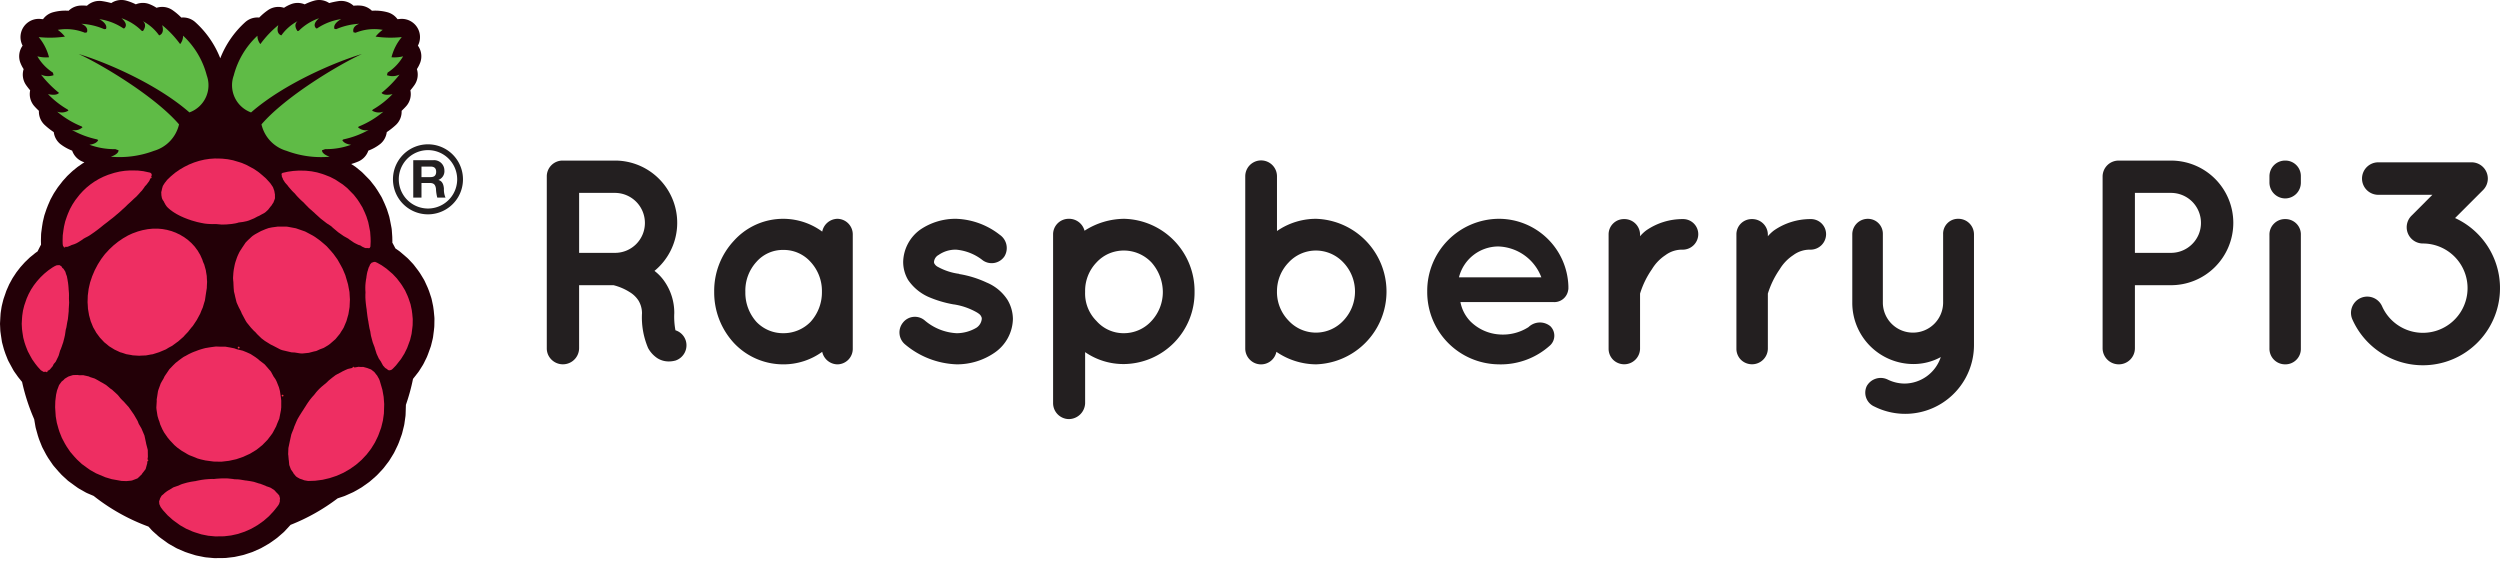
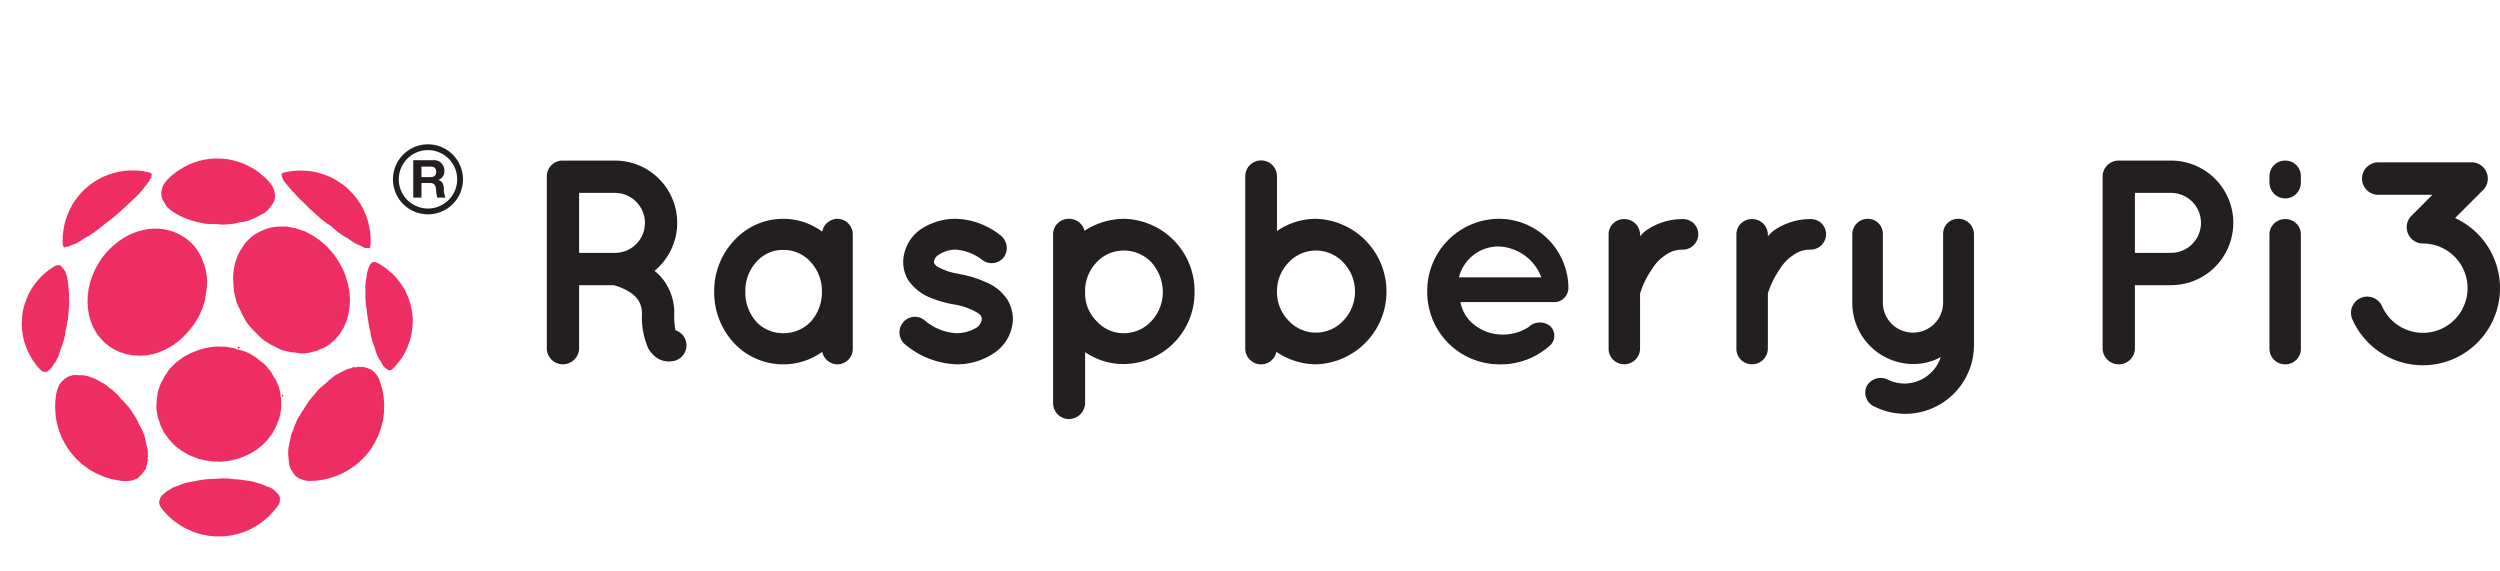
<svg xmlns="http://www.w3.org/2000/svg" fill="none" viewBox="0 0 140 32">
  <defs />
-   <path fill="#230007" d="M24.324 17.752l-.032-.338a.592.592 0 00-.006-.048l-.022-.161a1.636 1.636 0 00-.014-.086l-.07-.33a1.261 1.261 0 00-.036-.134l-.105-.318-.021-.058-.06-.151a.927.927 0 00-.03-.07l-.138-.302c-.019-.04-.04-.08-.063-.119l-.173-.286-.044-.069-.09-.128-.03-.04-.2-.262a1.33 1.33 0 00-.083-.098l-.227-.241a1.51 1.51 0 00-.092-.087l-.256-.22-.103-.088c-.03-.026-.061-.05-.093-.073l-.194-.134a8.237 8.237 0 00-.171-.322v-.01c.002-.026.002-.052.002-.078l-.005-.209a.79.79 0 00-.003-.065l-.024-.339a1.266 1.266 0 00-.019-.143l-.064-.328c0-.005-.047-.23-.047-.23a1.045 1.045 0 00-.033-.122l-.101-.318a1.211 1.211 0 00-.035-.093l-.082-.2-.018-.042-.137-.3a1.214 1.214 0 00-.068-.127l-.171-.281a1.095 1.095 0 01-.022-.035l-.116-.175a.825.825 0 00-.06-.082l-.2-.256a1.2 1.2 0 00-.089-.103l-.368-.374a1.142 1.142 0 00-.1-.09l-.249-.203a1.05 1.05 0 00-.098-.073l-.157-.103-.04-.026c.138-.039.273-.087.404-.143a1.017 1.017 0 00.556-.606c.244-.09.471-.218.675-.379.198-.165.325-.4.356-.656.181-.121.353-.257.513-.405a1.019 1.019 0 00.32-.788c.09-.085.173-.17.25-.255a1.017 1.017 0 00.24-.894 3.96 3.96 0 00.232-.3 1.026 1.026 0 00.133-.888c.072-.11.133-.228.181-.35a1.021 1.021 0 00-.125-.964 1.022 1.022 0 00-1.007-1.494 5.23 5.23 0 01-.135.012 1.023 1.023 0 00-.555-.386 2.635 2.635 0 00-.878-.086 1.024 1.024 0 00-.636-.288 1.958 1.958 0 00-.391.008 1.023 1.023 0 00-.846-.26 4.42 4.42 0 00-.518.11 1.016 1.016 0 00-.832-.137 2.942 2.942 0 00-.54.209 1.021 1.021 0 00-.757-.014 2.133 2.133 0 00-.403.207 1.023 1.023 0 00-.87.113c-.187.126-.36.272-.518.434a1.019 1.019 0 00-.77.245 5.344 5.344 0 00-1.411 2.035 5.348 5.348 0 00-1.412-2.035 1.022 1.022 0 00-.77-.245A3.297 3.297 0 009.635.55a1.019 1.019 0 00-.869-.113A2.123 2.123 0 008.362.23a1.014 1.014 0 00-.756.013 2.928 2.928 0 00-.54-.208 1.019 1.019 0 00-.834.137 4.386 4.386 0 00-.516-.11 1.025 1.025 0 00-.847.26 2.434 2.434 0 00-.391-.008c-.24.019-.464.12-.636.288a2.635 2.635 0 00-.877.086 1.02 1.02 0 00-.555.386 4.558 4.558 0 01-.134-.012 1.022 1.022 0 00-1.009 1.495 1.017 1.017 0 00-.125.962c.048.123.109.241.182.351a1.025 1.025 0 00.132.888c.066.095.145.197.233.3a1.017 1.017 0 00.24.894c.076.085.16.17.25.255a1.019 1.019 0 00.32.788c.16.148.331.284.513.405.03.256.158.49.354.656.205.16.433.288.675.38a1.02 1.02 0 00.558.605c.04.018.083.034.126.05l-.044.028c-.026.015-.052.03-.076.047l-.232.162a.884.884 0 00-.071.054l-.22.178-.066.059-.205.193a1.69 1.69 0 00-.064.064l-.186.206c-.021.022-.04.046-.06.069l-.055.071-.183.235c-.02.025-.038.052-.056.079l-.161.245a1.503 1.503 0 00-.052.085l-.138.253a1.2 1.2 0 00-.047.094l-.113.26a.639.639 0 00-.021.051l-.062.158-.018.05-.095.281a1.601 1.601 0 00-.031.11l-.067.284c-.006.03-.012.059-.016.088l-.032.2-.004.03-.04.297c-.005.042-.009.084-.01.126l-.008.294v.067l.005.191c-.066.126-.13.25-.192.378l-.094.066a.72.72 0 00-.072.055l-.227.184a.998.998 0 00-.07.061l-.21.202a1.26 1.26 0 00-.065.066l-.195.217a1.47 1.47 0 00-.06.072l-.177.229a1.01 1.01 0 00-.054.078l-.159.241a1.186 1.186 0 00-.049.083l-.136.25a.964.964 0 00-.044.09l-.114.258a1.47 1.47 0 00-.037.092l-.038.114-.097.279a1.651 1.651 0 00-.03.102l-.07.284a2.32 2.32 0 00-.022.109l-.043.282c-.004.031-.008.063-.01.093l-.011.164a.22.22 0 00-.002.026l-.016.295c-.002.04-.003.082 0 .123l.013.29c.002.036.005.072.01.108l.027.19.048.314c.006.044.015.087.027.13l.077.285.021.071.067.198.022.06.111.28c.018.043.038.087.06.128l.141.26.111.204c.023.04.047.079.073.116l.175.247c.013.02.028.038.042.057l.14.174c.015.02.031.039.048.057l.02.023c.157.719.385 1.42.68 2.094l.007.044.06.351c.007.042.016.082.027.122l.095.34.013.049.058.178.027.074.133.334c.016.041.035.082.055.12l.168.318.027.05.102.172a.905.905 0 00.042.065l.205.301c.026.038.054.075.084.11l.238.275.026.029.138.151.071.07.27.249c.034.032.07.061.109.088l.298.218.178.127c.034.023.069.045.104.065l.324.183c.04.023.08.043.122.061l.183.078.164.07a11.13 11.13 0 003.072 1.719l.163.18c.028.03.058.06.09.09l.286.256c.028.025.056.048.085.07l.131.097.312.225c.035.025.072.048.11.07l.335.19c.038.022.077.042.117.06l.357.153c.025.012.051.023.078.033l.124.042a.257.257 0 00.043.015l.369.116c.041.013.083.023.125.031l.382.077c.042.009.085.015.127.019l.392.036c.037.003.075.005.112.005l.123-.002.387-.004c.043-.001.085-.004.126-.008l.389-.046a.865.865 0 00.122-.021l.385-.085c.04-.01.08-.02.119-.034l.377-.124c.038-.012.076-.027.113-.044l.366-.163a.86.86 0 00.107-.055l.35-.2a.833.833 0 00.08-.049l.051-.035.318-.226c.032-.023.063-.047.093-.073l.296-.256a1.18 1.18 0 00.093-.09l.28-.302a.841.841 0 00.04-.045 11.072 11.072 0 002.638-1.485l.338-.113c.037-.012.074-.027.11-.043l.38-.17a1.29 1.29 0 00.107-.054l.361-.206c.035-.02.068-.042.1-.065l.339-.24c.033-.023.064-.048.095-.075l.311-.271c.03-.026.06-.055.088-.084l.282-.3c.027-.029.053-.06.079-.092l.248-.325a.99.99 0 00.07-.1l.213-.346c.022-.035.042-.072.06-.108l.176-.364a.99.99 0 00.03-.068l.039-.094.018-.046.138-.384c.015-.04.027-.08.037-.12l.098-.394c.01-.042.018-.084.024-.126l.056-.398a1.25 1.25 0 00.01-.128l.013-.398.004-.125c.165-.475.299-.96.398-1.454l.003-.004.065-.082.222-.284c.025-.033.049-.067.07-.102l.187-.297c.022-.036.042-.073.061-.112l.153-.31a1.45 1.45 0 00.043-.101l.049-.128.125-.346c.016-.041.029-.083.039-.126l.082-.334c.01-.044.019-.088.025-.132l.044-.338.003-.03.017-.154c.003-.035.005-.072.006-.107l.006-.341c.001-.046 0-.092-.005-.137" />
  <path stroke="#EE3042" stroke-linecap="round" stroke-linejoin="round" stroke-width=".1" d="M2.614 20.791v.001" />
  <path fill="#EE2E62" d="M3.13 20.236l.15-.31.017-.051.07-.247.03-.06.063-.168.036-.11.04-.111.064-.248.038-.168.042-.292.012-.044.026-.097.043-.264.006-.028.033-.16.018-.159.027-.266.003-.032v-.108l.006-.08.01-.16.007-.125v-.004l-.005-.105-.004-.089-.001-.024.001-.048v-.062l.002-.054-.001-.05v-.047l-.002-.044-.003-.041-.003-.04-.003-.04-.004-.04-.004-.039v-.001l-.003-.04-.001-.045-.004-.048-.004-.052-.006-.058-.007-.066-.01-.078-.006-.044-.007-.024-.001-.018-.017-.103-.025-.13-.009-.047-.033-.086-.012-.03-.038-.13-.005-.01-.088-.14-.022-.03-.049-.034-.016-.021-.025-.047-.014-.023-.11-.07h-.013l-.138.009-.033.011-.095.044-.107.063-.239.166-.226.185-.21.201-.196.218-.177.229-.158.241-.135.25-.114.258-.038.109-.096.28-.07.281-.042.284-.013.164-.016.296.015.29.025.19.046.294.076.284.068.198.11.279.14.262.107.193.175.247.138.174.148.162.033.033.044.023.091.057.027.005.118-.015.036-.02.134-.063.055-.045.068-.084.056-.061.034-.05.043-.096.112-.132.016-.024zM9.036 10.927l.027.149.022.067.037.067.052.073.022.052.038.066.03.058.08.114.02.022.073.069.008.008.107.09.082.059.029.023.115.075.045.026.073.045.114.06.008.005.126.063.06.025.072.034.13.052.008.003.144.055.073.023.08.03.162.047.012.003.16.045.148.032.038.009.2.039.072.01.102.01.04.004.226.011.227-.003.013.002.199.017.08.008.024.002.263-.007.3-.027.188-.03.114-.025.08-.026.245-.032.21-.044.12-.036.297-.123.175-.094.003-.002.108-.046.108-.063.167-.087.072-.051.146-.133.155-.2.01-.008.04-.05.028-.05.068-.1.081-.212.006-.042-.002-.162.002-.021-.038-.22-.012-.03-.052-.148-.014-.031-.01-.016-.119-.177-.056-.067-.207-.227-.234-.204-.169-.14-.251-.173-.185-.102-.262-.14-.279-.116-.18-.055-.279-.083-.292-.058-.3-.032-.139-.006-.288-.005-.29.02-.294.044-.29.068-.288.091-.28.113-.272.135-.261.154-.248.172-.23.19-.2.192-.013.011-.143.182-.057.09-.044.07-.007.016-.049.17-.004.042-.03.116-.003.012.005.088.002.076z" />
  <path stroke="#EE3042" stroke-linecap="round" stroke-linejoin="round" stroke-width=".1" d="M8.441 9.934v-.002M3.615 13.81h-.002" />
  <path fill="#EE2E62" d="M3.531 13.784l.005.006.079.02.012.006.122.009.047-.009.144-.059.064-.032.156-.05.132-.057.108-.062.201-.128.054-.04.021-.018.113-.063.095-.048.1-.055.113-.075.199-.138.085-.064.025-.016.065-.05.16-.124.137-.112.03-.025.09-.07.012-.007.012-.01.089-.067.101-.08.067-.055.027-.02.088-.067.083-.067.08-.066.063-.056.013-.01.077-.063.076-.065.074-.066.075-.07.006-.007.074-.064.083-.075.085-.082.079-.079.011-.01.037-.034.012-.01.056-.05.112-.104.115-.111.007-.006.139-.124.011-.012.134-.144.087-.1.065-.066.013-.015.114-.153.055-.085.058-.057.038-.045.13-.174.01-.013.001-.001.073-.163.011-.045.05-.099.01-.035-.02-.069-.035-.036-.008-.004-.005-.003-.02-.016-.042-.01-.15-.032-.195-.042-.29-.034-.298-.007H7.27l-.284.02-.287.043-.286.067-.1.031-.263.084-.257.105-.252.125-.243.144-.232.162-.218.177-.204.193-.187.205-.053.068-.184.235-.16.245-.14.254-.113.259-.061.159-.095.28-.066.284-.032.2-.039.296-.008.295.005.197.02.11zM8.944 19.71l.347-.145.162-.1.187-.099.288-.212.04-.026.306-.268.078-.09.163-.17.036-.04.016-.025.154-.194.082-.095.22-.332.011-.021.176-.326.061-.155.088-.202.082-.28.028-.084.009-.042.045-.309.005-.02.003-.03.05-.318.003-.116.012-.226-.012-.18-.007-.155-.037-.217-.015-.103-.065-.23-.02-.076v-.002l-.07-.156-.02-.061-.02-.065-.081-.18-.036-.082-.077-.128-.066-.115-.051-.067-.115-.157-.125-.135-.06-.065-.057-.05-.114-.102-.03-.027-.082-.06-.106-.076-.027-.021-.08-.045-.1-.06-.046-.03-.056-.024-.101-.048-.077-.038-.021-.008-.104-.038-.102-.039-.016-.006-.093-.024-.112-.03-.045-.014-.073-.012-.125-.023-.059-.01-.077-.007-.147-.013-.04-.003-.12.001h-.152l-.024.003-.193.019-.06.005-.15.029-.13.024-.101.027-.182.05-.07.026-.138.05-.073.025-.066.03-.02.008-.191.09-.081.048-.192.11-.112.077-.155.105-.155.125-.104.083-.206.194-.04.037-.08.089-.155.167-.032.042-.013.015-.16.213-.178.28-.023.038-.14.266-.029.055-.143.336-.023.07-.093.277-.02.086-.02.084-.01.043-.033.152-.047.368-.012.372.01.146.012.222.05.293.01.065.096.349.033.077.058.146.044.107.115.199.059.107.208.28.02.02.22.235.137.109.133.112.278.172.02.013.32.151.124.035.219.074.281.048.077.017.37.023.079-.006.298-.012.203-.038.035-.008.14-.02.374-.119.018-.009zM15.036 12.774l-.177.063-.11.047-.14.058-.028.017-.04.02-.26.143-.13.085-.085.073-.079.076-.095.087-.128.13-.016.02-.107.16-.01.016-.082.121-.038.064-.042.06-.069.113v.002l-.015.034-.04.082-.049.11-.04.106-.031.095-.004.009-.034.101-.029.102-.023.104-.017.09-.003.014-.021.109-.016.114-.012.12-.004.078-.005.052-.006.102v.039l.011.15.007.043.005.115v.011l.01.205.017.206.006.028.039.154.02.098.074.3.016.052.112.249.098.187.052.11.012.04.004.007.222.415.06.097.233.288.177.189.062.052.119.133.24.232.185.14.336.208.117.055.012.007.405.211.106.038.477.112.028.008.022.002.169.008.316.051.126.003.35-.036.295-.078.07-.013.073-.021.176-.082.223-.084.24-.144.111-.08.01-.01.292-.254.254-.309.06-.104.095-.144.051-.087.155-.366.06-.213.05-.173.065-.398.015-.326.005-.09-.025-.417v-.005l-.007-.041-.074-.392-.044-.152-.109-.37-.15-.354-.1-.187-.186-.33-.216-.3-.008-.01-.132-.157-.25-.277-.136-.12-.21-.177-.091-.07-.218-.155-.119-.074-.317-.169-.11-.058-.03-.012-.376-.13-.107-.038-.01-.003-.459-.086-.084-.01h-.386l-.028.001-.071.002-.312.042-.195.04zM15.786 9.903l.04.07.004.012.016.057.109.172.066.077.08.087.028.044.011.013.09.107.071.082.059.066.021.021.012.012.02.02.05.05.036.033.01.012.04.047.037.044.037.043.04.042.04.042.043.044.048.048.053.052.063.058.011.01.072.063.08.086.107.11.114.116.04.036.273.24.023.024.001.002.326.296.338.262.217.141.064.048.055.056.31.26.311.216.252.14.05.041.267.182.088.047.16.078.104.03.112.073.147.066.033.01.145.002.05.007.04-.013.04-.068.004-.022v-.007l.013-.266-.005-.209-.024-.34-.064-.328-.044-.212-.101-.316-.083-.201-.138-.3-.17-.28-.117-.177-.2-.256-.145-.147-.222-.227-.25-.203-.158-.103-.261-.171-.283-.146-.3-.118-.14-.05-.298-.087-.309-.06-.317-.034-.323-.007h-.077l-.305.02-.304.043-.293.065-.01.007-.048.038v.07l.01.018.008.09zM23.08 17.53l-.02-.16-.07-.33-.107-.32-.059-.152-.139-.303-.173-.286-.09-.128-.2-.262-.227-.241-.253-.218-.103-.088-.268-.187-.254-.143-.11-.047-.09.007-.007.008-.1.033-.087.098-.02.052-.009.032-.044.076-.043.137-.015.061-.013.027-.029.126-.03.182-.001.02-.001.022-.024.127-.02.153-.013.142-.004.135.002.133.008.133v.003l-.006.138v.144l.008.156.016.174.024.2.026.17.002.041.002.023.036.289.034.217.014.055.016.113.05.288.047.186.012.087.024.145.099.373.109.287.01.043.099.312.12.261.133.197.003.012.104.19.12.133.109.066.014.02.045.029.05.02.111-.02.064-.041.03-.03.02-.017.164-.171.064-.082.219-.28.186-.298.152-.31.048-.128.12-.328.081-.335.044-.337.017-.156.006-.341-.032-.338z" />
  <path stroke="#EE3042" stroke-linecap="round" stroke-linejoin="round" stroke-width=".1" d="M8.252 25.781v-.004" />
  <path fill="#EE2E62" d="M8.276 25.204l-.006-.03-.087-.335-.002-.022-.091-.425-.015-.037-.158-.37-.145-.244-.062-.16-.17-.296-.063-.104-.013-.015-.254-.366-.308-.341-.039-.034-.099-.101-.164-.203-.324-.298-.105-.07-.096-.081-.137-.113-.035-.02-.067-.04-.044-.027-.033-.02-.026-.014-.022-.012-.018-.01-.016-.008-.014-.008-.013-.007-.012-.007-.013-.005-.014-.008-.01-.005-.01-.008-.012-.008-.013-.007-.013-.008-.015-.008-.017-.011-.021-.011-.025-.015-.031-.017-.044-.024-.063-.034-.033-.018-.144-.046-.102-.032-.09-.042-.315-.07-.182.005-.087-.008-.031-.008-.263.006-.247.077-.053.028-.162.098-.07.075-.108.086-.13.179-.015.023-.106.282-.005.017-.052.227-.004.028-.041.335-.01.35.023.344.011.168.06.35.094.34.057.178.133.334.168.317.102.172.204.3.237.275.14.15.269.25.299.218.165.116.324.183.181.077.342.145.362.108.38.068h-.003l.168.03.285.01.02-.003.05-.005.162-.015.076-.013.289-.11.035-.022.18-.176.025-.018.014-.018.014-.03.198-.256.005-.008.089-.322.007-.168.03-.189-.006-.384z" />
  <path stroke="#EE3042" stroke-linecap="round" stroke-linejoin="round" stroke-width=".1" d="M19.79 20.592l.003-.002" />
  <path fill="#EE2E62" d="M21.415 21.831l-.04-.137-.112-.381-.034-.085-.114-.204-.03-.032-.124-.16-.18-.141-.19-.072-.011-.006-.242-.066-.122.004-.14-.01-.287.05-.31.07-.157.069-.172.083-.032.022-.236.122-.093.052-.178.135-.193.157-.036.031-.078.08-.035.029-.08.068-.066.052-.127.108-.109.102-.097.1-.088.1-.081.103-.03.041-.057.06-.09.104-.09.112-.092.128-.098.147-.04.067-.069.105-.075.12-.005.009-.048.07-.152.24-.11.187-.073.158-.12.287-.028.093-.09.22-.04.105-.087.395-.077.37-.014.347.01.06.022.259.005.013.025.268.093.25.121.17.02.046.145.175.068.047.15.084.122.038.118.047.014.003.171.03.058.006.368-.013.411-.053.405-.095.396-.131.38-.17.361-.208.339-.24.311-.271.282-.3.249-.324.213-.345.176-.361.037-.094.14-.384.097-.394.056-.397.013-.4.003-.131-.03-.4-.07-.393z" />
  <path stroke="#EE3042" stroke-linecap="round" stroke-linejoin="round" stroke-width=".1" d="M13.37 19.466l-.006-.002M15.824 22.154v0" />
  <path fill="#EE2E62" d="M15.677 21.902l-.056-.213-.133-.332-.067-.13-.099-.139-.135-.25-.03-.046-.326-.377-.044-.038-.269-.205-.063-.06-.15-.11-.27-.175-.22-.1-.227-.091-.314-.075-.04-.013-.116-.042-.234-.047-.273-.047h-.319l-.054-.003-.149-.003-.08.009-.196.026-.156.025-.08.014-.045.007h-.01l-.098.025-.093.026-.082.024-.074.023-.066.023-.062.023-.058.023-.025.01-.032.01-.056.021-.055.022-.056.023-.058.026-.06.029-.063.03-.068.036-.074.042-.045.026-.043.02-.062.033-.04.026-.106.076-.127.094-.155.122-.011.008-.012.008-.152.149-.196.203-.014.018-.162.24-.027.038-.072.106-.066.14-.078.13-.074.133-.127.35-.025.082-.048.31-.021.125-.005.037.004.083-.023.365.01.11.056.36.058.195.048.122.046.16.118.265.003.006.097.178.203.292.134.159.237.252.162.14.25.181.177.102.155.094.101.052.19.073.263.108.185.053.265.06.035.004.416.056.43.008h.006l.271-.032.15-.017.41-.09.392-.134.079-.038.297-.135.355-.215.192-.15.063-.054.074-.057.299-.304.265-.35.06-.105.019-.038.138-.258.05-.134.126-.299.001-.004.094-.484.003-.044.011-.102.001-.374-.021-.188-.052-.347zM15.637 27.75l-.004-.01-.119-.132-.015-.01-.136-.15-.208-.134-.09-.035-.158-.053-.025-.017-.308-.119-.061-.012-.293-.094-.188-.037-.236-.036-.044-.003-.304-.05-.129-.015-.173-.003-.13-.02-.265-.027-.096-.003-.285.003-.25.016-.14.016-.09-.003-.063.001-.153.008-.202.017-.196.027-.193.036-.142.031-.007.003-.048.004-.201.032-.212.046-.231.065-.104.035-.147.069-.01.002-.265.091-.02.01-.236.146-.028.012-.077.049-.144.108-.025.03-.14.118-.073.131-.017.037-.002.02-.045.125.012.153.068.154.003.01.046.063.087.116.255.283.287.257.114.085.312.225.336.19.357.156.123.043.37.116.382.076.392.037.108-.001.388-.005.388-.046.385-.085.377-.126.366-.162.349-.2.03-.02.319-.226.296-.257.27-.29.172-.215.073-.096.055-.09.046-.152-.007-.05.012-.115-.043-.153z" />
-   <path fill="#5FBB46" d="M10.253 1.999a.728.728 0 01-.163.466l-.008-.003A5.63 5.63 0 009.08 1.407c.157.506-.17.574-.17.574a2.607 2.607 0 00-.91-.796c.239.193.071.465.005.555l-.07-.014A2.956 2.956 0 006.8 1.02c.388.325.222.517.158.57L6.91 1.59a3.231 3.231 0 00-1.348-.518c.437.248.41.463.373.55l-.098.012a3.753 3.753 0 00-1.283-.302c.369.149.35.372.315.478l-.113.025a2.78 2.78 0 00-1.521-.163c.15.107.285.235.4.379-.487.069-.98.078-1.469.026.275.329.473.715.579 1.13-.22.02-.44.001-.652-.052.213.369.511.682.87.912L3 4.211a.934.934 0 01-.703-.033c.294.379.632.722 1.006 1.022 0 0-.099.184-.615.07.325.34.697.63 1.104.865l.04.06a.736.736 0 01-.633.057c.413.349.879.63 1.38.831.013.015.028.03.042.043a.643.643 0 01-.596.15c.442.247.92.426 1.415.53l.057.039c-.023.06-.118.212-.49.26.466.17.958.254 1.453.246.06.023.119.044.178.063.003.083-.056.23-.43.362a5.496 5.496 0 002.389-.32l.002-.003a2.013 2.013 0 001.427-1.488c-1.333-1.553-4.294-3.33-5.62-3.94 1.46.436 4.341 1.645 6.202 3.27a1.616 1.616 0 00.971-2.07 4.63 4.63 0 00-1.325-2.226zM22.372 4.178a.934.934 0 01-.703.033l.036-.144c.358-.231.656-.544.869-.913a1.977 1.977 0 01-.65.053c.105-.416.302-.802.576-1.131a5.947 5.947 0 01-1.467-.026c.115-.144.25-.272.4-.379a2.78 2.78 0 00-1.521.163 23.453 23.453 0 00-.114-.025c-.034-.105-.053-.329.316-.478a3.767 3.767 0 00-1.284.301l-.097-.012c-.037-.087-.063-.3.373-.55a3.228 3.228 0 00-1.347.519l-.048.002c-.065-.054-.23-.246.157-.57a2.96 2.96 0 00-1.136.704l-.07.016c-.066-.09-.233-.363.006-.557-.362.19-.674.463-.911.796 0 0-.327-.068-.17-.573a5.666 5.666 0 00-1.001 1.055l-.008.003A.73.73 0 0114.416 2a4.627 4.627 0 00-1.326 2.226 1.618 1.618 0 00.97 2.07c1.862-1.625 4.744-2.834 6.205-3.27-1.327.61-4.289 2.387-5.622 3.94a2.014 2.014 0 001.427 1.488l.003.003a5.483 5.483 0 002.387.32c-.373-.133-.43-.28-.428-.362.058-.02.119-.04.178-.064.495.008.987-.075 1.451-.244-.37-.049-.466-.202-.49-.261l.059-.04a5.04 5.04 0 001.415-.529.642.642 0 01-.597-.15l.044-.043c.5-.202.966-.482 1.378-.831a.73.73 0 01-.632-.058l.04-.059a4.987 4.987 0 001.104-.865c-.517.113-.616-.07-.616-.07.374-.3.712-.643 1.006-1.022" />
  <path fill="#231F20" d="M23.967 11.677a1.634 1.634 0 110-3.27 1.634 1.634 0 010 3.27zm0-3.595a1.96 1.96 0 10-.001 3.921 1.96 1.96 0 00.001-3.921z" />
  <path fill="#231F20" d="M23.603 9.918h.505c.206 0 .317-.088.317-.3 0-.202-.111-.29-.317-.29h-.505v.59zm-.461-.948h1.13a.576.576 0 01.614.576.517.517 0 01-.331.528v.006c.225.058.29.278.305.49-.008.17.022.339.088.495h-.461a2.306 2.306 0 01-.073-.501c-.033-.22-.118-.317-.35-.317h-.461v.819h-.461V8.97zM36.115 12.498a1.682 1.682 0 00-1.679-1.696h-2.005v3.358h2.005a1.673 1.673 0 001.679-1.662zm2.281 6.553a.9.9 0 01-.57 1.14 1.458 1.458 0 01-.358.05h-.017a1.187 1.187 0 01-.635-.18 1.599 1.599 0 01-.522-.57 4.382 4.382 0 01-.342-1.956 1.374 1.374 0 00-.196-.702 1.51 1.51 0 00-.489-.472 3.1 3.1 0 00-.912-.391H32.43v3.537a.908.908 0 01-1.743.343.893.893 0 01-.067-.343V9.889a.885.885 0 01.897-.897h2.918a3.485 3.485 0 012.216 6.178c.222.169.415.373.571.604.355.518.542 1.133.538 1.76-.016.323.006.645.065.962a.879.879 0 01.57.555zM46.028 16.345a2.398 2.398 0 00-.637-1.68 2.013 2.013 0 00-1.516-.669 1.964 1.964 0 00-1.515.669 2.387 2.387 0 00-.62 1.68 2.446 2.446 0 00.62 1.68 2.056 2.056 0 001.515.634 2.11 2.11 0 001.516-.635c.417-.46.644-1.06.637-1.68zm1.727 0v3.195a.869.869 0 01-.863.864.886.886 0 01-.848-.702 3.7 3.7 0 01-2.169.702 3.785 3.785 0 01-2.77-1.19 4.168 4.168 0 01-1.11-2.87 4.114 4.114 0 011.11-2.869 3.705 3.705 0 014.94-.505.885.885 0 01.847-.717.872.872 0 01.863.88v3.212zM50.56 18.073a.849.849 0 011.224-.13 2.99 2.99 0 001.793.717c.39-.002.773-.11 1.108-.31a.667.667 0 00.294-.49.244.244 0 00-.048-.162c-.017-.05-.082-.114-.214-.196a3.744 3.744 0 00-1.303-.456h-.016a6.264 6.264 0 01-1.418-.425 2.724 2.724 0 01-1.126-.944 1.986 1.986 0 01-.276-1.028 2.29 2.29 0 01.961-1.793 3.508 3.508 0 012.006-.603c.89.031 1.745.345 2.444.897a.9.9 0 01.261 1.205.862.862 0 01-1.206.23 2.796 2.796 0 00-1.499-.604 1.66 1.66 0 00-.979.293.495.495 0 00-.26.375.18.18 0 00.031.13.45.45 0 00.18.164c.37.204.773.337 1.19.391l.017.016h.016a5.88 5.88 0 011.515.473c.475.196.879.531 1.16.961.197.325.303.696.308 1.076a2.35 2.35 0 01-1.027 1.891 3.71 3.71 0 01-2.12.652 4.731 4.731 0 01-2.9-1.124.87.87 0 01-.116-1.206zM60.767 16.345a2.175 2.175 0 00.636 1.63 2.02 2.02 0 001.55.684 2.087 2.087 0 001.53-.684 2.38 2.38 0 00.636-1.63 2.519 2.519 0 00-.635-1.647 2.13 2.13 0 00-2.378-.5 2.06 2.06 0 00-.703.5 2.293 2.293 0 00-.636 1.647zm-1.794 6.243v-9.471a.87.87 0 01.865-.864.893.893 0 01.896.668c.66-.429 1.43-.66 2.218-.668a4.043 4.043 0 013.943 4.092 4 4 0 01-3.943 4.042 3.771 3.771 0 01-2.185-.668v2.87a.92.92 0 01-.93.88.895.895 0 01-.864-.88zM71.51 16.345a2.297 2.297 0 00.653 1.613 2.084 2.084 0 002.367.493c.264-.115.5-.283.697-.493a2.36 2.36 0 000-3.26 2.11 2.11 0 00-1.532-.668 2.084 2.084 0 00-1.532.668 2.319 2.319 0 00-.652 1.646zm-1.776 0V9.872a.888.888 0 011.777 0v3.065a3.854 3.854 0 012.184-.684 4.077 4.077 0 010 8.15 3.974 3.974 0 01-2.217-.701.877.877 0 01-1.484.442.887.887 0 01-.26-.62v-3.18zM81.702 15.53h4.613a2.665 2.665 0 00-2.412-1.728 2.278 2.278 0 00-2.201 1.728zm-1.777.799a4.035 4.035 0 013.978-4.076 3.898 3.898 0 013.927 3.782v.081a.455.455 0 01-.015.146.786.786 0 01-.848.653h-5.183c.076.405.269.778.553 1.076.42.421.974.68 1.566.733a2.658 2.658 0 001.695-.407.92.92 0 011.222-.049.744.744 0 010 1.06 4.118 4.118 0 01-2.917 1.075 4.044 4.044 0 01-3.978-4.074zM95.103 13.117a.87.87 0 01-.864.864 1.554 1.554 0 00-.978.31c-.305.201-.562.469-.751.783-.292.419-.517.88-.667 1.368v3.098a.888.888 0 01-1.506.609.87.87 0 01-.255-.61v-6.422a.855.855 0 01.864-.848.874.874 0 01.897.848v.113c.102-.12.216-.23.342-.325a3.576 3.576 0 012.054-.636.847.847 0 01.864.848zM102.261 13.117a.871.871 0 01-.864.864 1.554 1.554 0 00-.978.31 2.46 2.46 0 00-.752.783A4.99 4.99 0 0099 16.442v3.098a.888.888 0 01-1.506.609.87.87 0 01-.255-.61v-6.422a.854.854 0 01.864-.848.874.874 0 01.897.848v.113c.102-.12.217-.23.342-.325a3.58 3.58 0 012.055-.636.846.846 0 01.864.848zM110.543 13.117v6.161a3.855 3.855 0 01-1.808 3.31 3.85 3.85 0 01-3.767.18.85.85 0 01-.424-1.158.896.896 0 011.157-.36c.294.147.617.225.945.23a2.156 2.156 0 002.038-1.484 3.179 3.179 0 01-1.549.39 3.427 3.427 0 01-3.407-3.422v-3.847a.87.87 0 011.182-.805.834.834 0 01.471.47.85.85 0 01.059.335v3.847a1.684 1.684 0 001.688 1.663 1.687 1.687 0 001.687-1.663v-3.847a.833.833 0 01.848-.864.872.872 0 01.88.864zM119.555 14.16h2.005a1.682 1.682 0 001.566-1.033 1.686 1.686 0 00-.368-1.84 1.687 1.687 0 00-1.198-.485h-2.005v3.358zm2.005 1.81h-2.005v3.537a.901.901 0 01-.904.896.904.904 0 01-.905-.896V9.89a.899.899 0 01.261-.635.897.897 0 01.635-.262h2.918a3.486 3.486 0 013.505 3.489 3.495 3.495 0 01-1.028 2.472 3.482 3.482 0 01-2.477 1.017zM128.848 13.165v6.358a.854.854 0 01-.253.626.86.86 0 01-.626.254.874.874 0 01-.88-.88v-6.358a.859.859 0 01.249-.636.86.86 0 01.631-.26.863.863 0 01.823.551c.042.11.061.227.056.345zm0-2.95a.886.886 0 01-.251.633.888.888 0 01-.628.264.89.89 0 01-.88-.896v-.344a.887.887 0 01.256-.624.88.88 0 01.624-.256.867.867 0 01.879.88v.344z" />
  <path fill="#231F20" fill-rule="evenodd" d="M132.273 10a.91.91 0 01.909-.91h5.227a.91.91 0 01.643 1.553l-1.568 1.568a4.319 4.319 0 11-5.75 5.678.909.909 0 111.662-.739 2.501 2.501 0 102.286-3.514.91.91 0 01-.643-1.551l1.175-1.176h-3.032a.91.91 0 01-.909-.909z" clip-rule="evenodd" />
</svg>